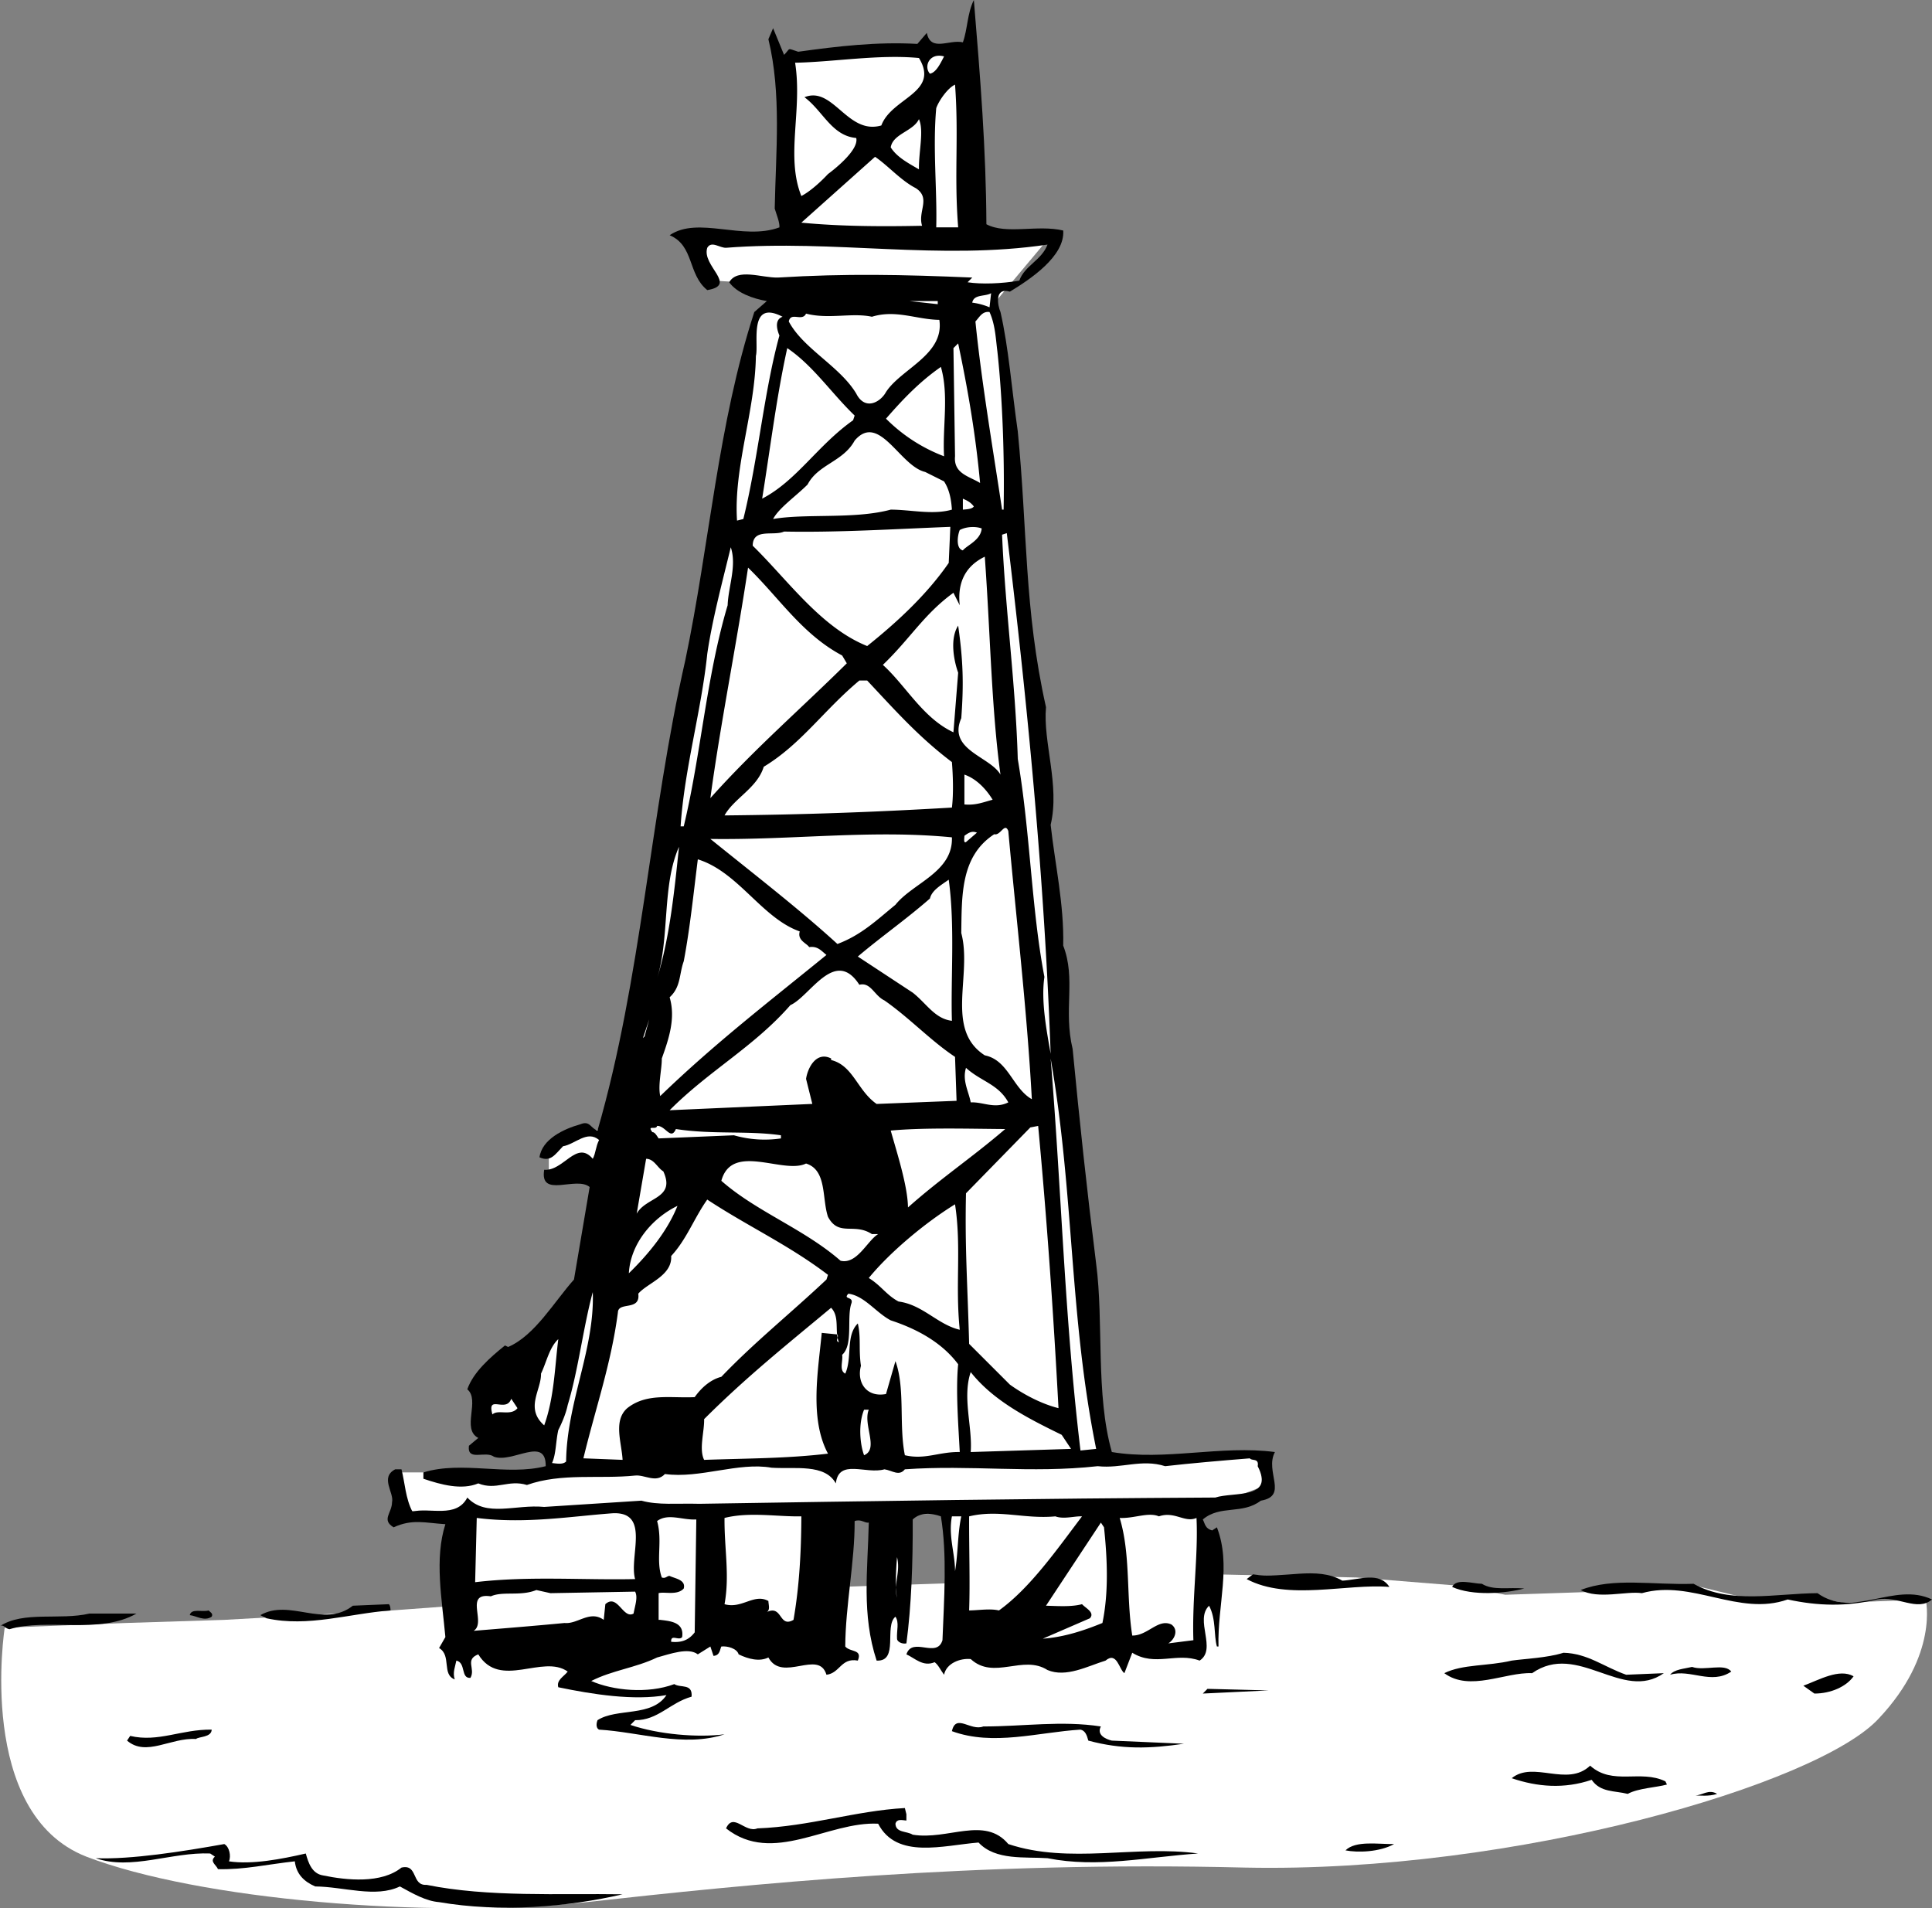
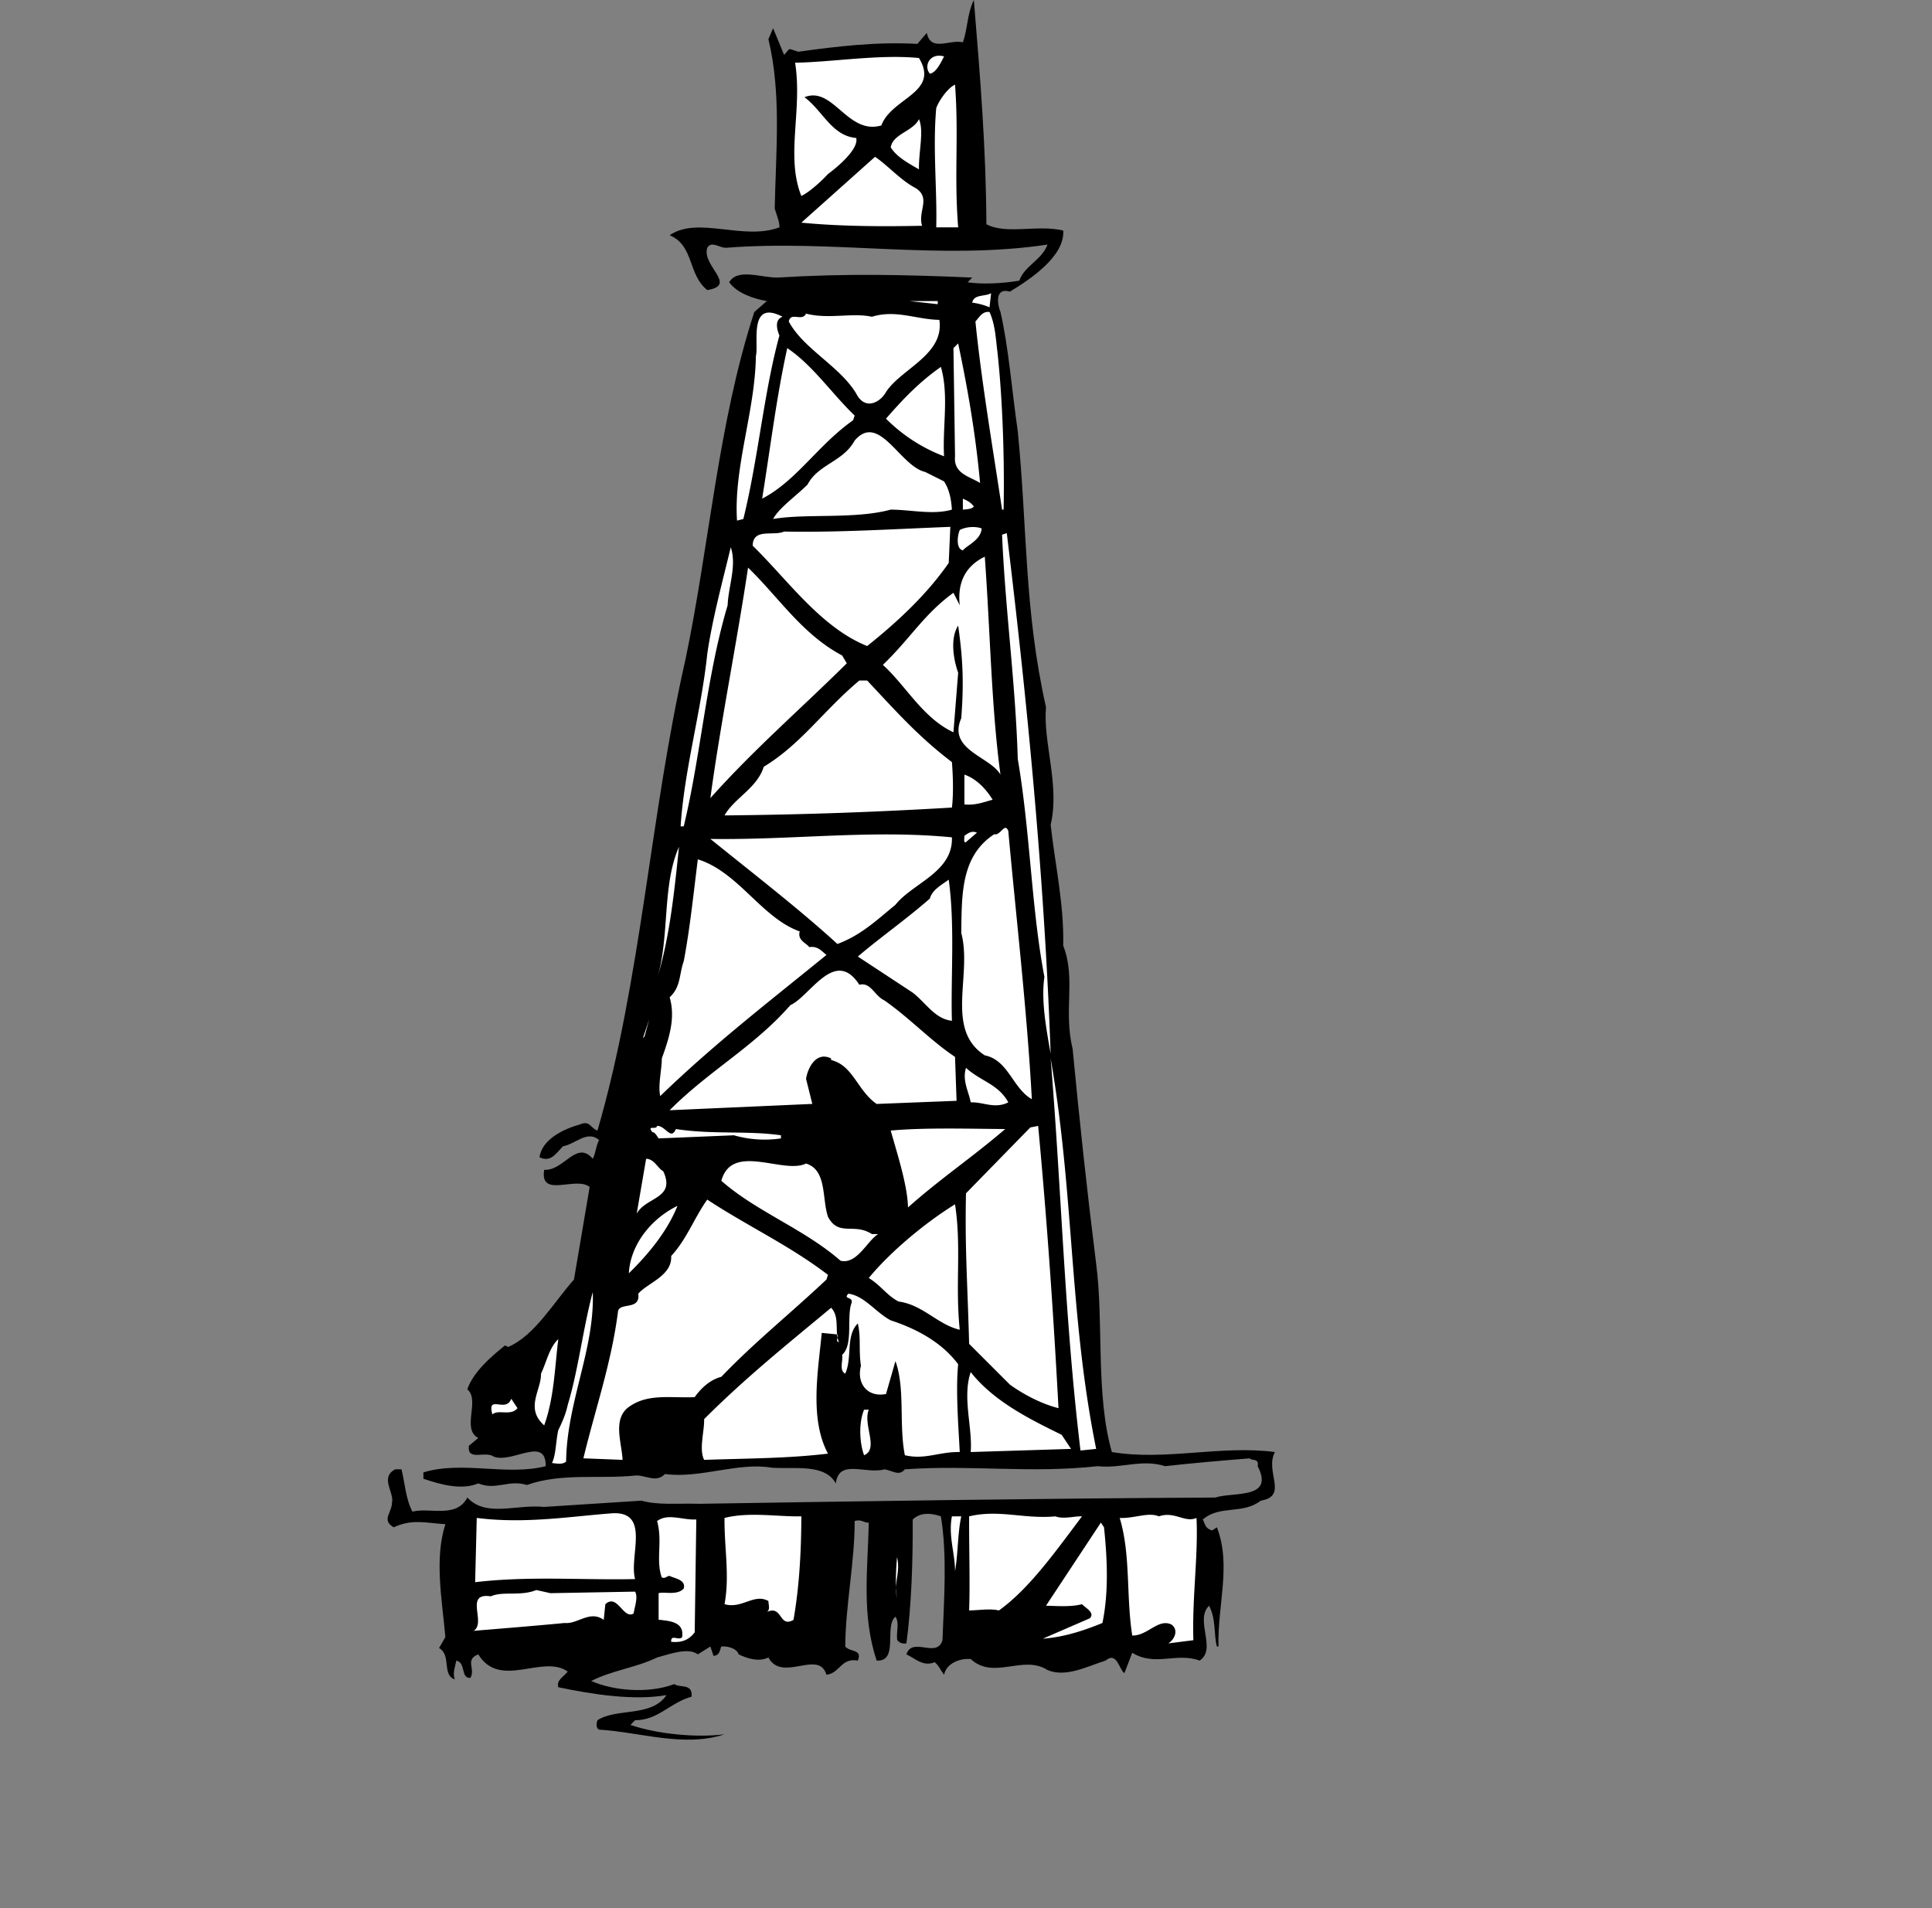
<svg xmlns="http://www.w3.org/2000/svg" width="123.203" height="121.69">
  <rect width="100%" height="100%" fill="#808080" stroke="none" />
-   <path fill="#fff" d="M66.703 15.398 44.5 15.5l1.102 2.398 18 1.2 3.101-3.7M38.402 72l-2.199.3L35 73.599V74.8l3.5-.301-.098-2.5m42 20.801-10.199.098-34.5.7-3.5.3h-7l.098 2.301 4 .602 47-.403 4.199-1.597-.098-2M122.8 102l-5.3.2-2.2-.4-4 .098-3.3-.8-6 .402-6 .2-3.297-.602-6.203-.5-9-.2-39 1.301-13.5 1-10.7.602-6.3.199-7.7.3s-1.859 11.833 5.2 14.598c7.145 2.743 21.695 3.985 31.902 2.903 10.227-1.133 24.684-2.637 42-2.203 17.235.36 36.547-5.32 40.399-9.5 3.863-4.094 3-7.598 3-7.598" />
  <path d="M62.902 14.3c1.266.677 3.246.009 4.899.4.117 1.648-2.133 3.128-3.399 3.898-1.02-.293-.777.902-.601 1.3.52 2.278.71 4.872 1.101 7.602.621 6.242.399 11.352 1.801 17.598-.203 2.218.895 4.98.297 7.5.273 2.496.863 5.078.8 7.703.829 2.148-.003 4.082.602 6.597.446 4.649.891 8.836 1.5 13.7.489 3.703-.047 8.328 1 12 3.403.574 6.97-.453 10.399 0-.668 1.254.887 2.8-.899 3.101-1.175.903-2.597.254-3.699 1.2.145.285.152.585.598.699l.3-.2c.938 2.43.028 4.961.102 7.602h-.101c-.207-.73-.043-1.738-.5-2.602-.942.914.523 2.766-.602 3.5-1.469-.546-2.836.403-4.297-.5l-.5 1.301c-.336-.219-.476-1.414-1.203-.8-1.14.351-2.516 1.101-3.7.601-1.57-1.004-3.413.66-4.898-.7-.668-.066-1.554.266-1.699 1-.242-.32-.355-.616-.601-.8-.747.316-1.27-.266-1.801-.5.383-1.16 1.937.29 2.3-.902.102-2.63.305-5.438-.101-7.899-.59-.207-1.293-.281-1.797.2.016 2.738-.086 5.542-.402 7.902-.297.062-.606-.125-.598-.301-.031-.523.152-1.031-.101-1.402-.739.605.238 2.875-1.2 2.8-.968-2.945-.566-5.761-.5-8.8-.27.047-.48-.246-.902-.098.016 2.566-.586 5.387-.598 8 .317.379 1.11.152.801.898-1.074-.199-1.137.805-2 .903-.492-1.653-2.82.531-3.703-1.102-.562.281-1.27.106-1.898-.199-.098-.367-.704-.547-1.102-.5-.094.172-.078.57-.5.598l-.2-.598-.8.5c-.598-.461-1.785-.02-2.598.2-1.359.66-2.855.812-4.199 1.5 1.39.609 3.602.831 5.297.198.39.262 1.18-.066 1.102.801-1.38.383-2.141 1.512-3.602 1.5l-.297.301c1.79.61 4.3.82 6 .598-2.578.855-5.414-.145-8-.297-.125-.055-.23-.25-.101-.602 1.23-.797 3.453-.176 4.398-1.601-2.082.367-4.7-.043-6.898-.5-.133-.461.359-.68.601-1-1.594-1.133-4.316 1.164-5.703-1.098-.879.34-.16.914-.5 1.5-.637.047-.273-.965-.898-1.102-.067.36-.254.77-.102 1.2-.848-.309-.191-1.532-1-2l.402-.7c-.218-2.414-.707-4.996 0-7.199-1.289-.078-2.097-.351-3.3.2-.797-.481-.11-.903-.102-1.598.145-.614-.79-1.582.203-2.102h.399c.222.863.257 1.863.699 2.7 1.078-.29 2.804.453 3.5-.899 1.203 1.285 3.074.418 4.902.598l6.2-.399c1.081.301 2.277.16 3.699.2 11.082-.176 21.382-.337 32.898-.399 1.176-.379 3.793.129 2.703-2 .098-.54-.394-.32-.5-.5-1.797.144-3.793.316-5.402.5-1.504-.477-2.781.168-4.301 0-4.273.473-8.094-.098-12.297.2-.375.464-.789.077-1.3 0-1.18.339-2.919-.704-3.102.898-.703-1.27-2.594-.903-4.098-1-2.113-.375-4.578.71-6.8.402-.567.605-1.29.031-1.903.098-2.277.234-4.691-.184-6.898.601-1.184-.363-1.957.363-3.102-.101-1.059.441-2.371.086-3.5-.297v-.403c2.477-.761 5.313.239 7.8-.398.024-1.953-2.116-.176-3.3-.602-.547-.414-1.719.329-1.598-.699l.598-.5c-1.094-.562.14-2.406-.7-3.101.38-1.09 1.446-2.028 2.403-2.797l.2.097c1.699-.726 2.925-2.87 4.199-4.3l1-5.899c-.856-.726-3.204.754-2.899-1.101 1.235.101 2.063-1.93 3.098-.7.195-.37.183-.77.402-1.199-.758-.652-1.527.274-2.3.399-.505.52-.786 1.03-1.5.703.163-1.156 1.538-1.805 2.597-2.102.625-.261.64.239 1.102.399 2.808-9.68 3.347-20.106 5.601-30 1.543-7.348 2.074-15.07 4.399-22.2l.8-.699C48 19.043 46.988 18.68 46.5 18c.531-.922 2.055-.277 3.102-.3 4.347-.266 7.953-.188 12.398 0l-.297.3c.875.137 2.172.09 3.297-.102.336-.96 1.426-1.3 1.8-2.3-6.878 1.027-13.628-.336-20.5.203-.413.015-.929-.465-1.198 0-.375 1.156 1.968 2.375 0 2.699-1.258-1.012-.82-2.828-2.399-3.5 1.813-1.238 4.668.363 7-.5.027-.32-.187-.812-.3-1.2.07-3.612.44-7.327-.403-10.8l.3-.7.7 1.7c.445-.45.145-.441.902-.2 2.54-.355 5.032-.644 7.598-.5l.602-.702c.257 1.242 1.43.398 2.3.601.305-.843.274-1.843.7-2.699.418 5.027.777 9.52.8 14.3" />
  <path fill="#fff" d="M58.602 3.7c1.347 2.218-1.743 2.527-2.399 4.3-2.164.629-3.074-2.543-4.902-1.8 1.183.882 1.742 2.46 3.3 2.6.172.704-1.19 1.848-1.8 2.298-.457.492-1.137 1.113-1.7 1.402-1.015-2.535.083-5.473-.398-8.5 2.473-.047 5.36-.547 7.899-.3m1.601-.102c-.219.418-.5 1.03-.902 1.101-.41-.445-.043-1.36.902-1.101m.699 1.8c.246 3.282-.066 5.793.2 9.102h-1.399c.063-2.371-.23-5.063 0-7.602.164-.476.738-1.296 1.2-1.5M58.602 10.8c-.696-.405-1.41-.78-1.801-1.402.14-.87 1.433-1.02 1.8-1.8.333.757-.023 2.07 0 3.203M58.402 12c.98.645.11 1.473.399 2.398-2.457.051-5.156.047-7.7-.199l4.7-4.199c.808.54 1.644 1.512 2.601 2m4.7 7.598A4.12 4.12 0 0 0 62 19.3c.098-.547.805-.375 1.203-.602l-.101.899m-3.302-.199L58 19.2h1.8zm-9.898.802c-.554.198-.328.89-.199 1.198-.992 3.625-1.348 7.84-2.3 11.7l-.403.101c-.223-3.406 1.152-6.957 1.203-10.5.2-.765-.504-3.644 1.7-2.5m5.699.001c1.527-.473 2.851.179 4.3.198.332 2.223-2.441 3.118-3.402 4.602-.363.664-1.344 1.2-1.898.098-1.047-1.746-3.387-2.864-4.301-4.598.129-.64.855.035 1.101-.5 1.446.375 2.934-.078 4.2.2m8 2.198c.328 2.993.464 6.79.398 10.102h-.098c-.55-3.688-1.304-8.063-1.699-12 .25-.262.434-.668.899-.602.367.809.398 1.707.5 2.5M54.5 26.5l-.098.3c-2.273 1.606-3.593 3.852-5.8 5 .53-3.288.917-6.503 1.601-9.6 1.649 1.112 2.813 2.874 4.297 4.3m8 4.3c-.695-.429-1.703-.597-1.598-1.702l-.101-6.899.3-.3c.606 2.87 1.11 5.753 1.399 8.902M60 23.398c.523 1.813.094 3.829.203 5.7a10.451 10.451 0 0 1-3.703-2.399c1.031-1.183 2.094-2.32 3.5-3.3m.203 7.301c.332.515.453 1.109.5 1.8-1.215.352-2.625 0-3.902 0-2.305.625-5.422.234-7.5.598.367-.703 1.441-1.442 2.199-2.2.672-1.293 2.266-1.449 3-2.8 1.559-1.832 2.879 1.625 4.5 2l1.203.601m1.899 1.601c-.125.165-.422.177-.7.2v-.7c.153.079.457.169.7.5m-1.5 1.298-.102 2.3c-1.43 2.07-3.371 3.84-5.2 5.301-2.964-1.191-5.07-4.222-7.3-6.398.012-1.149 1.332-.594 2-.903 3.426.067 7.02-.16 10.602-.3m2 .102c-.055.745-.942 1.077-1.2 1.398-.437-.098-.363-.899-.199-1.297.414-.223 1.012-.246 1.399-.102M67 67.2c-.258-1.481-.625-3.368-.398-4.9-.832-4.355-.903-9.253-1.7-13.902-.132-4.722-.804-9.605-1-14.3l.301-.098C65.508 44.75 66.598 55.918 67 67.2M46.402 38.598c-1.363 4.566-1.691 9.48-2.8 14.101h-.2c.243-3.683 1.317-7.324 1.7-11 .312-2.152.933-4.476 1.5-6.8.394 1.19-.16 2.511-.2 3.699M62.8 35.5c.356 4.93.419 9.629 1 13.898-.671-1.164-3.386-1.57-2.5-3.597.165-2.211.114-3.711-.198-5.903-.536.82-.286 2.211 0 3L60.8 46.7c-1.961-.918-3.035-2.98-4.5-4.3 1.762-1.692 2.61-3.223 4.5-4.598l.402.797c-.164-1.496.402-2.52 1.598-3.098M53.703 41.8l.297.5c-2.984 2.954-5.895 5.458-8.7 8.598.645-4.765 1.669-9.804 2.403-14.699 1.965 1.899 3.445 4.246 6 5.602m1.597 1.597c1.825 1.946 3.282 3.594 5.403 5.2.067.82.11 2.02 0 2.902-5.055.297-9.55.453-14.5.5.61-1.094 2.086-1.746 2.5-3.102 2.39-1.445 3.817-3.597 6.098-5.5h.5M63.3 51c-.57.148-1.062.367-1.8.3v-1.902c.777.266 1.402.946 1.8 1.602m-2.597 2.398c.082 2.223-2.496 2.91-3.601 4.301-1.211.992-2.18 1.93-3.7 2.5-2.441-2.234-5.422-4.531-8.101-6.699 5.308.074 10.285-.602 15.402-.102M64.3 53c.485 5.383 1.196 11.46 1.5 17.098-1.23-.703-1.495-2.493-3-2.797-2.566-1.656-.784-5.121-1.5-7.801.036-2.398-.05-4.898 2.102-6.3.403.112.672-.798.899-.2m-2.001.098-.698.601c-.18.098-.094-.304-.102-.398.297-.219.492-.324.8-.203M43.3 54c-.288 2.742-.581 5.754-1.398 8.398.817-2.644.301-5.93 1.399-8.398M51 59.398c-.168.57.438.75.602 1 .543-.074.753.22 1.101.5-3.734 3.04-7.144 5.66-10.601 9-.153-.71.109-1.722.101-2.398.442-1.238.895-2.559.5-3.902.727-.668.598-1.465.899-2.297.398-2.094.62-4.301.898-6.5 2.578.797 4.082 3.746 6.5 4.597m9.5-3.3c.406 2.922.121 6.332.203 9-1.094-.13-1.625-1.114-2.5-1.797L54.703 61c1.426-1.215 3.086-2.375 4.598-3.7.125-.53.715-.855 1.199-1.202M54.8 62.8c.727-.19.958.7 1.602 1 1.606 1.122 2.957 2.575 4.5 3.598L61 70.2l-5.098.2c-1.234-.856-1.488-2.45-2.902-2.801V67.5c-.922-.469-1.484.55-1.598 1.3l.399 1.598-9.098.403c2.516-2.532 5.363-4.032 7.7-6.703 1.253-.555 2.843-3.711 4.398-1.297M41 66.2l.402-1.2-.3 1.098zm28.902 26.198-1 .102c-1.023-8.512-1.199-16.41-1.902-25 1.508 8.664 1.176 16.379 2.902 24.898M64.3 70.3c-.886.438-1.6-.038-2.398 0-.129-.706-.554-1.39-.3-2.202.949.867 2.058 1.03 2.699 2.203M43.102 72c2.359.363 4.55.09 6.699.398v.2a7.094 7.094 0 0 1-3-.2l-4.801.2c-.14-.207-.246-.403-.398-.399-.368-.488.246-.11.3-.398.536-.031.871.957 1.2.199m21 0c-2.082 1.79-4.133 3.16-6.2 5-.02-1.367-.691-3.445-1.101-4.902 2.152-.203 5.156-.11 7.3-.098m2.102-.2c.563 6.024.965 11.813 1.297 18-1.027-.257-2.145-.82-3.098-1.5l-2.601-2.6c-.098-3.798-.278-6.09-.2-9.602l4.102-4.2.5-.097M42.3 74.7c.802 1.75-1.105 1.616-1.698 2.698l.601-3.5c.508 0 .73.59 1.098.801m9.101-.499c1.34.413 1.004 2.226 1.399 3.398.691 1.293 1.66.355 2.8 1.101H56c-.7.426-1.344 1.95-2.398 1.7-2.329-2.032-5.368-3.13-7.602-5.098.676-2.477 3.953-.39 5.402-1.102M52.8 81.3l-.097.298C50.363 83.8 48.125 85.582 46 87.8c-.695.18-1.277.699-1.7 1.297-1.554.074-3.066-.274-4.3.703-.906.797-.36 2.18-.297 3.297l-2.5-.098c.762-3.164 1.766-6 2.2-9.3.023-.72 1.449-.067 1.3-1.2.586-.684 2.172-1.14 2.098-2.402.992-1.07 1.445-2.387 2.3-3.598 2.563 1.691 5.208 2.898 7.7 4.8m-9.598-4.401c-.629 1.57-1.781 3.012-3.101 4.301.101-1.847 1.441-3.492 3.101-4.3m17.699-.099c.418 2.716.004 5.134.301 8-1.41-.327-2.355-1.597-3.902-1.8-.778-.414-1.098-1.004-1.899-1.5 1.328-1.625 3.563-3.504 5.5-4.7m-24.8 16.4c-.211.214-.614.128-.899.1.262-.573.235-1.374.399-2.1.195-.388.476-.997.601-1.602.676-2.223.985-4.938 1.598-7.2.133 3.637-1.653 7.004-1.7 10.801M56.8 84.2c1.598.523 3.231 1.366 4.302 2.8-.164 1.637.015 3.93.101 5.598-1.328-.024-2.21.507-3.5.203-.39-1.938.031-4.254-.601-6l-.602 2.097c-1.246.235-1.883-.742-1.598-1.8-.156-1.047.016-1.754-.199-2.7-.789.782-.34 2.164-.8 3.2-.41-.203-.133-.813-.2-1.2.73-.636.27-2.421.598-3.3.125-.438-.567-.215-.2-.598 1.024.133 1.762 1.21 2.7 1.7M53.5 85.598c-.277-.094.016-.305-.098-.5l-1-.098c-.215 2.34-.804 5.46.399 7.7-2.617.312-5.117.3-7.899.398-.34-.688.02-1.801 0-2.598 2.7-2.7 5.328-4.793 8.098-7.102.57.59.203 1.504.5 2.2m-18.797 5.3c-1.242-1.101-.18-2.242-.203-3.3.36-.754.527-1.66 1.102-2.2-.227 1.829-.262 3.73-.899 5.5m33 .602.598.898-6.399.2c.121-1.598-.547-3.477 0-5.098 1.461 1.852 3.703 2.973 5.801 4M33 89.8c-.418.528-1.238.055-1.598.4-.375-1.321.871-.063 1.2-1l.398.6m22.402.098c-.39.946.664 2.508-.3 2.903-.247-.653-.391-1.946 0-2.903h.3m-16.3 6.602c2.394-.082.996 2.77 1.398 4.2-3.352.073-6.766-.208-10.2.198l.102-4.097c3.118.394 6.004-.106 8.7-.301m12 .2c-.008 2.284-.133 4.491-.5 6.6-.938.54-.692-.972-1.7-.5.22-.144.11-.44.098-.702-.918-.508-1.684.523-2.797.203.34-1.856-.02-3.543 0-5.5 1.598-.403 3.41-.067 4.899-.102m-6.802 7.399c-.413.543-.91.66-1.5.601-.03-.52.49-.039.7-.3.145-.954-.758-1.02-1.398-1.098H42v-1.703c.375-.11 1.188.164 1.602-.297.148-.559-.555-.633-.899-.801-.164-.016-.254.188-.5.098-.398-1.09.063-2.305-.3-3.598.699-.52 1.613-.05 2.5-.102l-.102 7.2M69 96.7c-1.602 2.116-3.316 4.577-5.297 6-.578-.134-1.273-.009-1.902 0 .066-1.79-.012-4.09 0-6 1.906-.458 3.527.187 5.5 0 .531.198 1.222-.024 1.699 0m-7.7 0c-.241 1.136-.198 2.335-.398 3.5 0-1.157-.437-2.243-.199-3.5h.598m14.999.1c.118 2.403-.288 5.118-.198 7.798l-1.602.203c.402-.242.68-.856.203-1.203-.848-.407-1.508.718-2.5.703-.398-2.54-.09-5.149-.8-7.5.929.043 1.816-.39 2.5-.102 1.011-.347 1.64.43 2.398.102m-5.899.597c.223 2.106.293 4.204-.101 6.102-1.121.457-2.41.902-3.801 1l3-1.3c.34-.368-.27-.645-.5-.9-.672.184-1.578.118-2.297.098l3.5-5.3.2.3m-13.2 4.5c-.125-.62-.066-1.824 0-2.597.238.965-.238 1.68 0 2.597m-22.101-.3 5.398-.098c.188.352.004.855-.098 1.398-.664.387-1.023-1.304-1.8-.597l-.102 1c-.887-.64-1.656.285-2.5.199-1.852.18-4.047.355-5.797.5.836-.512-.633-2.461 1.098-2.2.765-.347 1.879.012 2.902-.402l.899.2" />
-   <path d="M8.703 102.898c-2.355 1.352-5.691.27-8.101 1-.27-.039-.38-.336-.602-.199 1.492-.98 3.816-.36 5.703-.8h3m4.797.199c-.477.32-.988-.063-1.398-.098.093-.453.804-.18 1.199-.3.101.105.308.194.199.398m11.3-.798c.098.102.102.302.102.4-2.59.19-5.261 1.085-7.902.5l-.398-.2c1.875-1.074 4.043.852 5.898-.602l2.3-.097m60.802-1.501c1.074-.054 2.355-.6 3 .4-2.72-.227-6.48.902-9.102-.5l.402-.302c1.97.313 4.043-.558 5.7.403m11.601.499c-1.191.317-3.285.493-4.601-.1.273-.571 1.289-.208 1.898-.2.707.445 1.7.21 2.703.3m18.699.298c2.282 1.648 4.899-.746 7.301.402-.933.8-2.172-.254-3.5 0-1.95.46-3.75.422-5.703 0-3.125 1.102-6.113-1.297-9.297-.402-.992-.149-2.773.414-3.902-.2 2.078-.82 4.597-.308 7.199-.398 2.348 1.316 5.223.617 7.902.598m-12.199 5.202 2.399-.1c-2.641 1.862-5.48-2.04-8.399 0-1.715-.079-3.973 1.202-5.601 0 1.168-.583 2.773-.438 4.3-.802.856-.12 2.254-.171 3.301-.5 1.547.04 2.578.903 4 1.403m6.699-.203c-1.277.867-2.613-.188-3.902.203.29-.356.887-.375 1.402-.5.793.277 2.075-.266 2.5.297M76.703 108l.297-.3 3.902.1zM13.5 110.3c-.016.505-.82.434-1 .598-1.617-.101-3.176 1.153-4.398.102l.199-.3c1.793.425 3.262-.427 5.199-.4m104.703-3.402c-.469.665-1.457 1.102-2.5 1.102l-.703-.5c1.016-.375 2.293-1.121 3.203-.602m-48 3.2c-.293.539.32.816.7.902l4.597.2c-2.156.316-3.953.378-6.098-.2-.09-.344-.199-.64-.5-.7-2.699.165-5.57 1.063-8.199.098.254-1.152 1.195.016 2-.3 2.586 0 4.977-.387 7.5 0m36 3.5c.035.07.035.07.098.203-.649.187-1.848.23-2.5.597-.844-.214-1.742-.082-2.301-.898-1.75.594-3.457.457-5.098-.102 1.383-1.136 3.543.59 5-.8 1.442 1.289 3.207.226 4.801 1M57.8 115.7v.398c-.304-.028-.609-.118-.698.203.02.586.718.46 1.101.699 2.238.371 4.586-1.215 6.098.598 3.898 1.3 8.156.05 12.101.601-3.316.23-6.394.938-9.601.301-1.422-.102-3.313.164-4.399-1-2.25.18-5.222 1.086-6.402-1.2-3.207-.163-6.71 2.66-9.7.298.47-1.051 1.216.324 2 0 3.305-.121 6.27-1.125 9.403-1.297l.098.398M14.602 118.7c1.468.222 3.355-.145 4.898-.5.164.593.39 1.284 1.102 1.398 1.503.312 3.714.535 5-.5 1.07-.25.62 1.168 1.601 1.101 3.945.797 8.442.54 12.5.602-3.527.82-7.82 1.168-11.703.5-.844-.067-1.66-.54-2.5-1-1.55.746-3.578.015-5.398 0-.692-.297-1.211-.778-1.301-1.602-1.735.188-3.223.54-4.899.5-.136-.3-.543-.484-.199-.8l-.3-.2c-2.465-.101-5.028 1.09-7.301.301 2.25.09 5.535-.426 8.199-.902.328.172.445.765.3 1.101m94.899-4.301c-.527.176-1.129.098-1.398.102.468-.012.855-.426 1.398-.102m-20.598 3.2c-.918.511-2.316.558-3.101.402.656-.64 2.066-.387 3.101-.402" />
</svg>